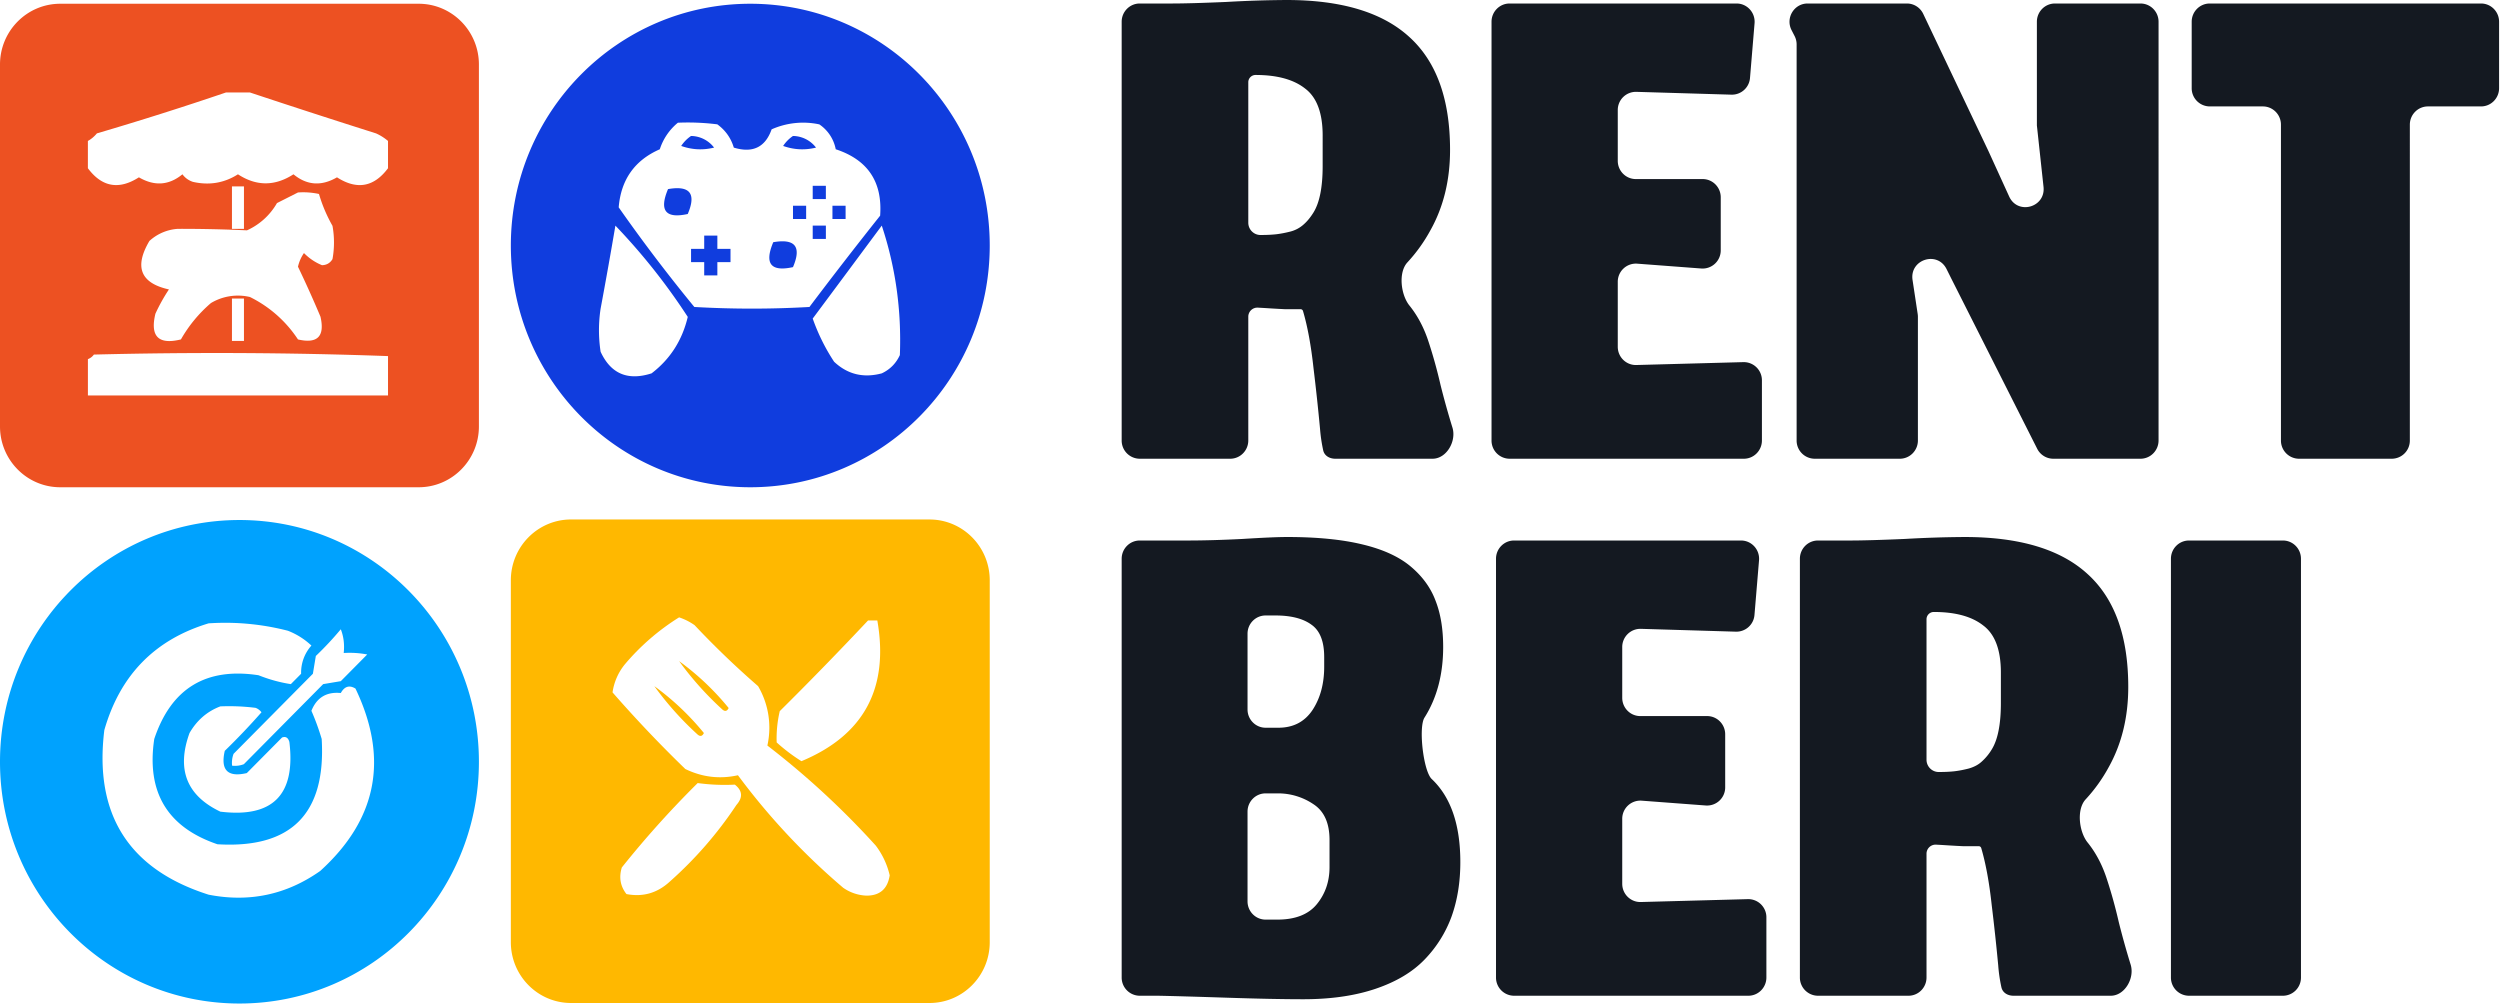
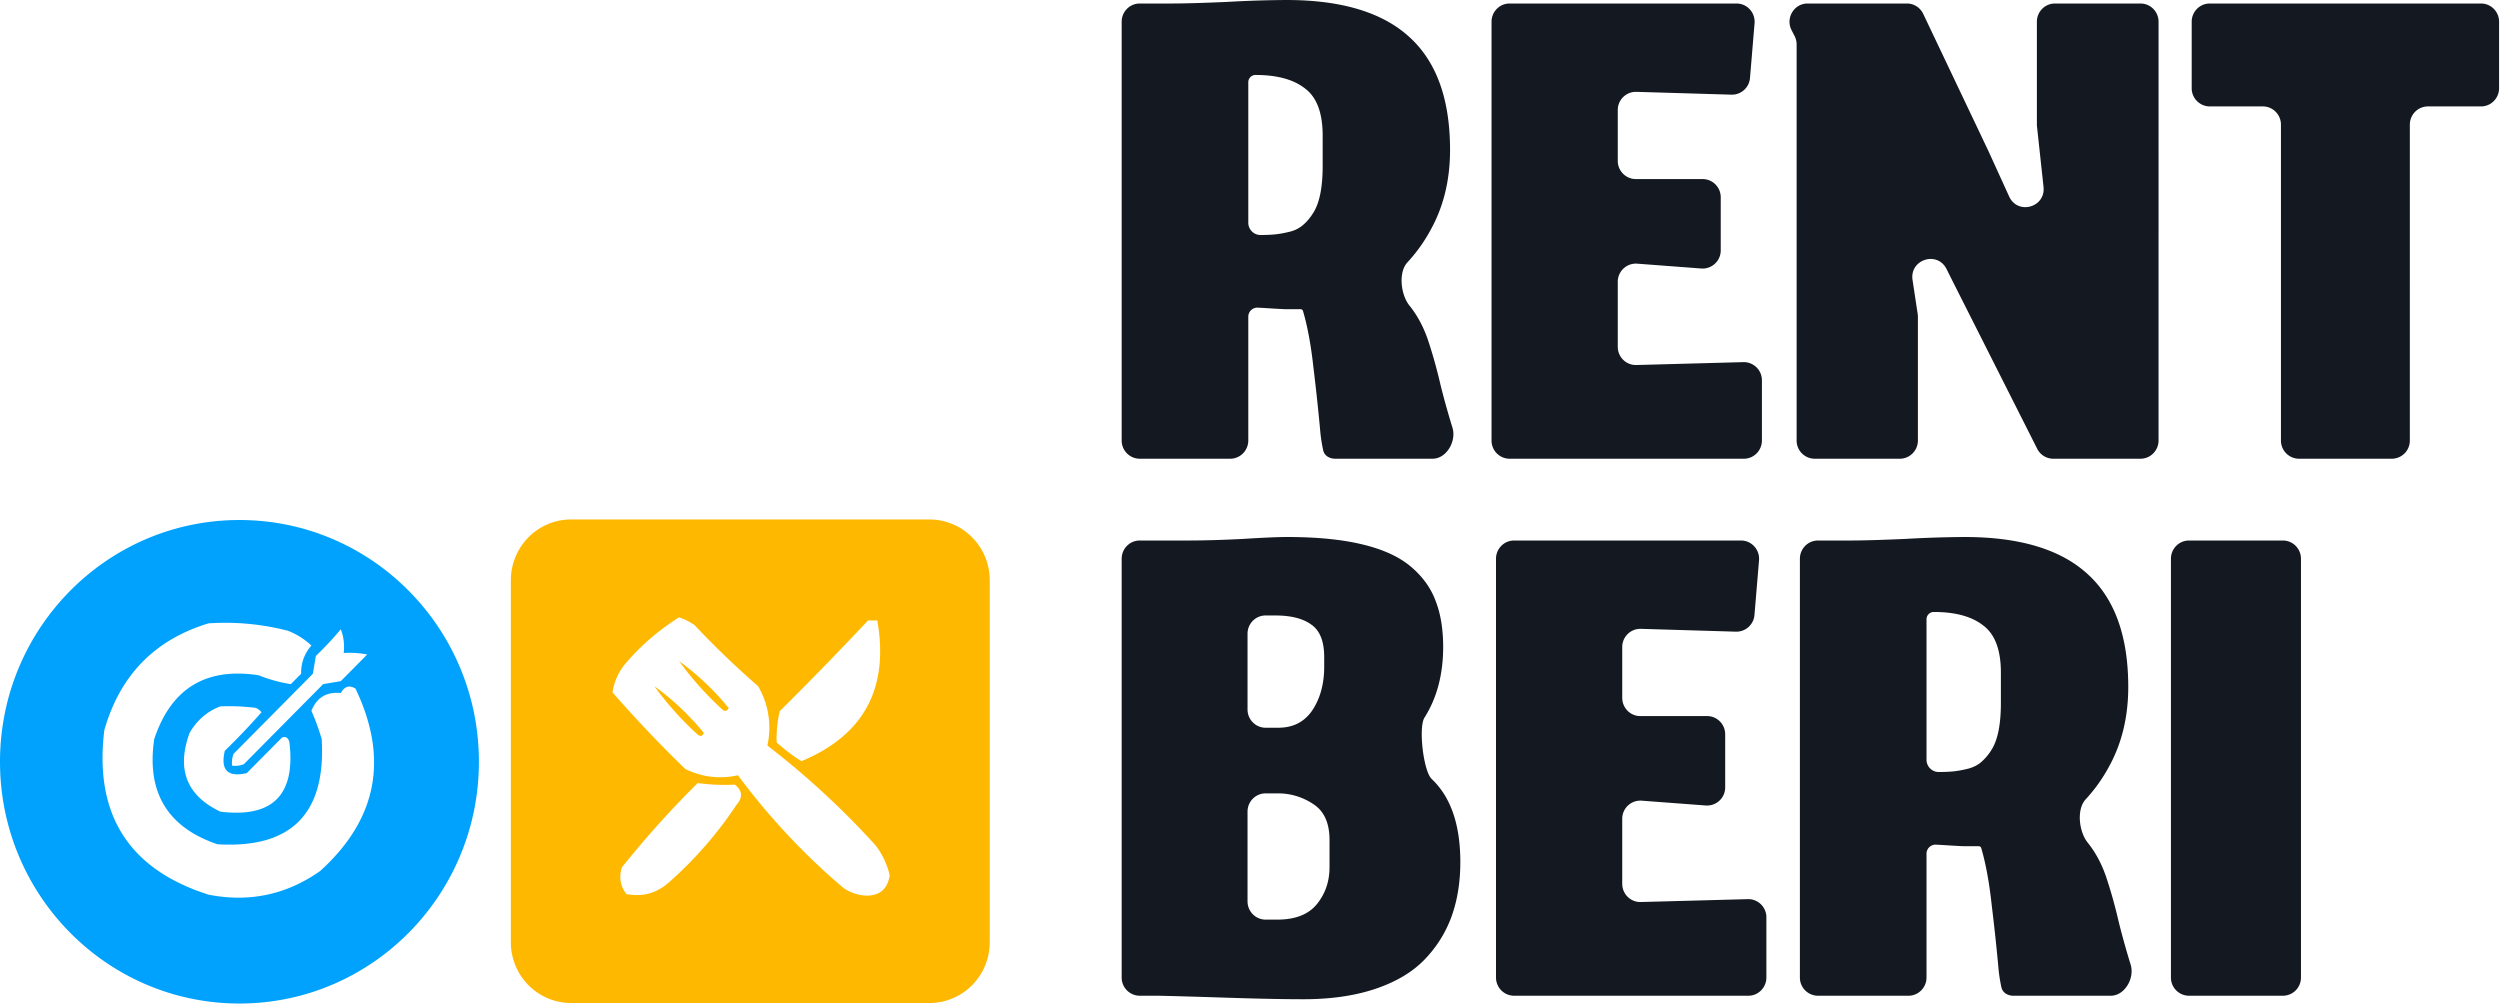
<svg xmlns="http://www.w3.org/2000/svg" width="142" height="57" fill="none">
  <g clip-path="url(#clip0_650_1213)">
-     <path fill-rule="evenodd" clip-rule="evenodd" d="M3.422.213C1.532.213 0 1.759 0 3.667v20.554c0 1.908 1.532 3.455 3.422 3.455H23.78c1.89 0 3.422-1.547 3.422-3.455V3.667c0-1.908-1.532-3.454-3.422-3.454H3.422zm10.775 5.04h-1.363a183.56 183.56 0 01-7.33 2.323c-.15.18-.32.324-.512.43v1.55c.798 1.07 1.764 1.242 2.898.516.884.515 1.708.458 2.472-.172.154.207.353.35.597.43.924.21 1.777.067 2.557-.43 1.045.684 2.096.684 3.153 0 .764.63 1.588.687 2.472.172 1.132.727 2.098.555 2.898-.516v-1.55a2.82 2.82 0 00-.682-.43 533.504 533.504 0 01-7.16-2.323zm-.34 5.335v2.41h-.682v-2.41h.681zm4.261.43a4.21 4.21 0 00-1.193-.086l-1.193.603a3.725 3.725 0 01-1.705 1.549 82.313 82.313 0 00-3.92-.086 2.65 2.65 0 00-1.62.688c-.875 1.48-.505 2.397 1.108 2.754-.29.437-.546.895-.767 1.377-.313 1.29.17 1.778 1.449 1.462a7.783 7.783 0 011.704-2.065 2.98 2.98 0 012.216-.344 6.93 6.93 0 012.728 2.41c1.108.258 1.534-.173 1.278-1.291a63.398 63.398 0 00-1.278-2.84c.064-.281.178-.54.34-.775.3.303.64.533 1.024.689.26-.005.46-.12.596-.344a5.3 5.3 0 000-1.893 8.436 8.436 0 01-.767-1.808zm-4.261 5.938v2.41h-.682v-2.41h.681zm8.182 5.507v-2.237c-5.556-.2-11.125-.228-16.706-.086a.734.734 0 01-.34.258v2.065h17.046z" fill="#ED5122" />
-     <path fill-rule="evenodd" clip-rule="evenodd" d="M42.617.213c-7.512 0-13.601 6.147-13.601 13.731s6.089 13.732 13.6 13.732c7.512 0 13.601-6.148 13.601-13.732S50.128.213 42.617.213zm-1.871 6.85a13.409 13.409 0 00-2.242-.093 3.232 3.232 0 00-1.027 1.508c-1.427.625-2.205 1.725-2.335 3.3a93.062 93.062 0 004.296 5.658c2.18.125 4.359.125 6.538 0a253.648 253.648 0 014.016-5.186c.14-1.917-.701-3.174-2.522-3.772a2.203 2.203 0 00-.934-1.414 4.404 4.404 0 00-2.708.283c-.36 1.018-1.075 1.364-2.148 1.037-.161-.541-.472-.981-.934-1.32zm-.187 1.32a1.677 1.677 0 00-1.307-.66 2.03 2.03 0 00-.56.567c.613.218 1.235.25 1.867.094zm5.79 0a1.676 1.676 0 00-1.307-.66 2.032 2.032 0 00-.56.567c.613.218 1.236.25 1.867.094zm.56 2.924v-.755h-.747v.755h.748zm-8.965-.566c1.244-.218 1.617.254 1.12 1.414-1.26.277-1.634-.194-1.12-1.414zm7.845.943h-.747v.754h.747v-.754zm2.241 0h-.747v.754h.747v-.754zm-1.12 1.886v-.755h-.748v.755h.748zm-6.164-.189h-.747v.755h-.747v.754h.747v.754h.747v-.754h.747v-.755h-.747v-.754zm3.175.377c1.244-.217 1.617.254 1.12 1.415-1.26.277-1.634-.195-1.12-1.415zm-8.966-.942A35.286 35.286 0 0139.065 18c-.315 1.33-1 2.4-2.055 3.206-1.352.434-2.317.025-2.895-1.226a8.093 8.093 0 010-2.451c.293-1.572.573-3.143.84-4.715zm16.157 7.354c.1-2.534-.242-4.985-1.027-7.355-1.303 1.757-2.61 3.517-3.923 5.28.307.87.711 1.688 1.215 2.452.764.718 1.667.938 2.708.66.467-.22.81-.566 1.027-1.037z" fill="#103DDE" />
    <path fill-rule="evenodd" clip-rule="evenodd" d="M13.6 29.537C6.09 29.537 0 35.685 0 43.269 0 50.852 6.09 57 13.6 57c7.512 0 13.602-6.148 13.602-13.731 0-7.584-6.09-13.732-13.601-13.732zm2.754 6.29a14.203 14.203 0 00-4.505-.421c-3.056.923-5.03 2.945-5.923 6.063-.59 4.791 1.385 7.907 5.923 9.349 2.31.452 4.424.003 6.34-1.348 3.237-2.935 3.904-6.388 2.002-10.359-.344-.212-.622-.128-.834.253-.81-.08-1.366.258-1.669 1.01.228.52.422 1.054.584 1.6.25 4.24-1.724 6.233-5.922 5.98-2.844-.966-4.04-2.96-3.588-5.98.958-2.87 2.932-4.078 5.923-3.62.61.243 1.221.411 1.835.504l.584-.589a2.298 2.298 0 01.584-1.6 4.099 4.099 0 00-1.334-.842zm3.003-.085c.162.413.218.862.166 1.348.449-.028.894 0 1.335.084l-1.501 1.516-1.001.168-4.505 4.548c-.216.083-.438.11-.667.085a1.43 1.43 0 01.083-.674l4.505-4.548.167-1.01a18 18 0 001.418-1.517zm-4.839 4.464a11.994 11.994 0 00-2.002-.084c-.75.284-1.334.79-1.752 1.516-.747 2.063-.163 3.551 1.752 4.464 2.976.364 4.283-.955 3.921-3.959-.07-.245-.21-.33-.417-.252l-2.002 2.02c-1.085.253-1.502-.168-1.251-1.263a38.467 38.467 0 002.085-2.19.744.744 0 00-.334-.252z" fill="#00A2FE" />
    <path fill-rule="evenodd" clip-rule="evenodd" d="M32.437 29.506c-1.89 0-3.421 1.547-3.421 3.455v20.554c0 1.908 1.532 3.455 3.421 3.455h20.359c1.89 0 3.421-1.547 3.421-3.455V32.961c0-1.908-1.532-3.454-3.421-3.454H32.437zm7.016 6.004a3.357 3.357 0 00-.88-.444 13.097 13.097 0 00-3.078 2.664 3.248 3.248 0 00-.703 1.598 71.934 71.934 0 004.133 4.351c.961.467 1.958.585 2.99.355a38.36 38.36 0 005.982 6.394c.398.275.838.423 1.319.444.76.002 1.2-.383 1.319-1.154a4.464 4.464 0 00-.791-1.688 46.815 46.815 0 00-6.157-5.683 4.667 4.667 0 00-.528-3.374 49.936 49.936 0 01-3.606-3.463zm1.935 4.706a14.995 14.995 0 00-2.814-2.664c.715.99 1.536 1.908 2.462 2.753.146.122.264.092.352-.089zm-1.407 1.42a14.984 14.984 0 00-2.815-2.663 17.95 17.95 0 002.463 2.753c.146.122.264.092.352-.09zm9.322-6.392h.529c.673 3.85-.764 6.514-4.31 7.991a9.976 9.976 0 01-1.407-1.065 6.8 6.8 0 01.175-1.776 205.301 205.301 0 005.014-5.15zm-7.563 9.323a11.3 11.3 0 01-2.111-.089 55.387 55.387 0 00-4.31 4.795c-.172.563-.084 1.067.264 1.51.935.18 1.756-.057 2.463-.71a22.232 22.232 0 003.782-4.351c.377-.426.348-.81-.088-1.155z" fill="#FFB800" />
    <path d="M71.444 17.474a.515.515 0 00-.541.525v7.02c0 .573-.46 1.037-1.027 1.037h-5.139a1.031 1.031 0 01-1.026-1.036V1.235c0-.572.46-1.036 1.026-1.036h1.833c.694 0 1.726-.03 3.098-.089A65.763 65.763 0 0173.07 0c3.12 0 5.444.699 6.975 2.096 1.546 1.397 2.318 3.537 2.318 6.42 0 1.707-.368 3.221-1.105 4.545a9.045 9.045 0 01-1.313 1.838c-.53.57-.38 1.83.1 2.442.477.589.845 1.287 1.105 2.096.26.795.484 1.604.672 2.427.202.81.426 1.61.671 2.405.252.771-.32 1.787-1.125 1.787h-5.522c-.316 0-.61-.157-.686-.467a9.02 9.02 0 01-.184-1.254 120.95 120.95 0 00-.368-3.42c-.139-1.286-.338-2.37-.597-3.248a.145.145 0 00-.14-.105h-.888a52.54 52.54 0 01-.801-.044c-.231-.015-.477-.03-.737-.044zm-.541-4.826c0 .387.31.7.693.7.361 0 .664-.015.91-.044.245-.03.513-.081.801-.155a1.78 1.78 0 00.737-.397c.202-.176.39-.404.563-.684.173-.28.303-.64.39-1.08.087-.442.13-.957.13-1.545V7.7c0-1.28-.332-2.17-.996-2.67-.65-.514-1.589-.772-2.816-.772a.413.413 0 00-.412.416v7.974zM100.077 25.02c0 .572-.46 1.036-1.026 1.036H85.745a1.031 1.031 0 01-1.026-1.036V1.235c0-.572.46-1.036 1.026-1.036h12.891c.6 0 1.073.518 1.023 1.123L99.4 4.427a1.03 1.03 0 01-1.053.95l-5.401-.16a1.031 1.031 0 00-1.057 1.035v2.883c0 .572.46 1.036 1.026 1.036h3.796c.567 0 1.027.464 1.027 1.036v3.01a1.03 1.03 0 01-1.103 1.034l-3.643-.275a1.03 1.03 0 00-1.103 1.033v3.688c0 .583.476 1.051 1.054 1.036l6.08-.164a1.031 1.031 0 011.054 1.036v3.415zM108.937 25.02c0 .572-.46 1.036-1.027 1.036h-4.836a1.032 1.032 0 01-1.026-1.036V2.524c0-.165-.039-.328-.114-.475l-.174-.338c-.353-.69.144-1.512.912-1.512h5.64c.395 0 .755.228.926.587l3.706 7.796 1.176 2.578c.486 1.068 2.079.623 1.952-.546l-.377-3.488V1.235c0-.572.46-1.036 1.027-1.036h4.857c.567 0 1.027.464 1.027 1.036V25.02c0 .572-.46 1.036-1.027 1.036h-4.951c-.386 0-.74-.218-.915-.566l-4.87-9.649-.278-.557c-.524-1.055-2.108-.546-1.932.62l.292 1.933c.008.052.012.104.012.157v7.026zM130.584 26.056a1.03 1.03 0 01-1.026-1.036V7.082c0-.573-.46-1.037-1.027-1.037h-3.016a1.032 1.032 0 01-1.027-1.036V1.235c0-.572.46-1.036 1.027-1.036h15.407c.567 0 1.026.464 1.026 1.036v3.774c0 .572-.459 1.036-1.026 1.036h-3.016c-.567 0-1.027.464-1.027 1.037V25.02a1.03 1.03 0 01-1.026 1.036h-5.269zM72.55 52.234c1.024 0 1.775-.294 2.252-.883.477-.588.715-1.287.715-2.096v-1.544c0-.956-.303-1.633-.91-2.03a3.579 3.579 0 00-2.058-.617h-.663c-.567 0-1.026.464-1.026 1.036v5.097c0 .573.46 1.037 1.026 1.037h.663zm2.664-14.915c0-.882-.239-1.493-.715-1.83-.477-.354-1.163-.53-2.058-.53h-.555c-.567 0-1.026.464-1.026 1.036v4.303c0 .573.46 1.037 1.026 1.037h.728c.838 0 1.48-.331 1.928-.993.448-.677.672-1.5.672-2.471v-.552zm-1.192 19.438c-1.126 0-2.585-.03-4.376-.089-1.79-.058-3.076-.095-3.856-.11h-1.053a1.031 1.031 0 01-1.026-1.036V31.737c0-.572.46-1.036 1.026-1.036h2.721c.91 0 1.95-.03 3.12-.089 1.17-.073 2.014-.11 2.534-.11 1.69 0 3.112.14 4.268.42 1.17.279 2.086.698 2.75 1.257.665.559 1.135 1.206 1.409 1.941.289.736.433 1.61.433 2.626 0 1.559-.354 2.897-1.061 4.015-.35.552-.064 3.039.41 3.486 1.084 1.024 1.626 2.598 1.626 4.721 0 1.133-.166 2.163-.498 3.09a6.92 6.92 0 01-1.538 2.449c-.68.705-1.603 1.257-2.773 1.654-1.17.397-2.542.596-4.116.596zM100.331 55.522c0 .572-.46 1.036-1.026 1.036H85.999a1.031 1.031 0 01-1.026-1.036V31.737c0-.572.46-1.036 1.026-1.036H98.89c.6 0 1.073.518 1.023 1.123l-.259 3.105a1.03 1.03 0 01-1.053.95l-5.402-.161a1.032 1.032 0 00-1.056 1.036v2.882c0 .573.46 1.037 1.026 1.037h3.796c.567 0 1.026.464 1.026 1.036v3.01a1.03 1.03 0 01-1.102 1.033l-3.643-.274a1.03 1.03 0 00-1.103 1.033v3.688c0 .583.476 1.051 1.054 1.036l6.08-.164a1.03 1.03 0 011.054 1.036v3.415zM109.968 47.976a.516.516 0 00-.542.525v7.02c0 .573-.459 1.037-1.026 1.037h-5.139a1.032 1.032 0 01-1.027-1.036V31.737c0-.572.46-1.036 1.027-1.036h1.833c.693 0 1.725-.03 3.097-.089a65.702 65.702 0 013.401-.11c3.12 0 5.445.699 6.975 2.096 1.546 1.397 2.318 3.537 2.318 6.42 0 1.706-.368 3.221-1.104 4.545a9.03 9.03 0 01-1.314 1.838c-.529.569-.38 1.83.1 2.442.477.589.845 1.287 1.105 2.096.26.794.484 1.603.672 2.427.202.81.426 1.61.671 2.405.253.771-.321 1.787-1.125 1.787h-5.522c-.316 0-.609-.157-.685-.467a8.815 8.815 0 01-.184-1.254 121.79 121.79 0 00-.369-3.42c-.139-1.286-.337-2.37-.596-3.248a.147.147 0 00-.14-.105h-.888a57.58 57.58 0 01-.802-.044c-.231-.015-.477-.03-.736-.044zm-.542-4.826c0 .387.31.7.693.7.361 0 .664-.015.91-.044.245-.03.513-.081.801-.155.304-.088.549-.22.737-.397a2.99 2.99 0 00.563-.684c.174-.28.304-.64.39-1.08.087-.442.13-.957.13-1.545v-1.743c0-1.28-.332-2.17-.996-2.67-.65-.515-1.589-.772-2.816-.772a.414.414 0 00-.412.416v7.974zM124.335 56.558a1.03 1.03 0 01-1.026-1.036V31.737c0-.572.459-1.036 1.026-1.036h5.334c.567 0 1.026.463 1.026 1.036v23.785a1.03 1.03 0 01-1.026 1.036h-5.334z" fill="#141921" />
  </g>
  <defs>
    <clipPath id="clip0_650_1213">
      <path fill="#fff" d="M0 0h142v57H0z" />
    </clipPath>
  </defs>
</svg>